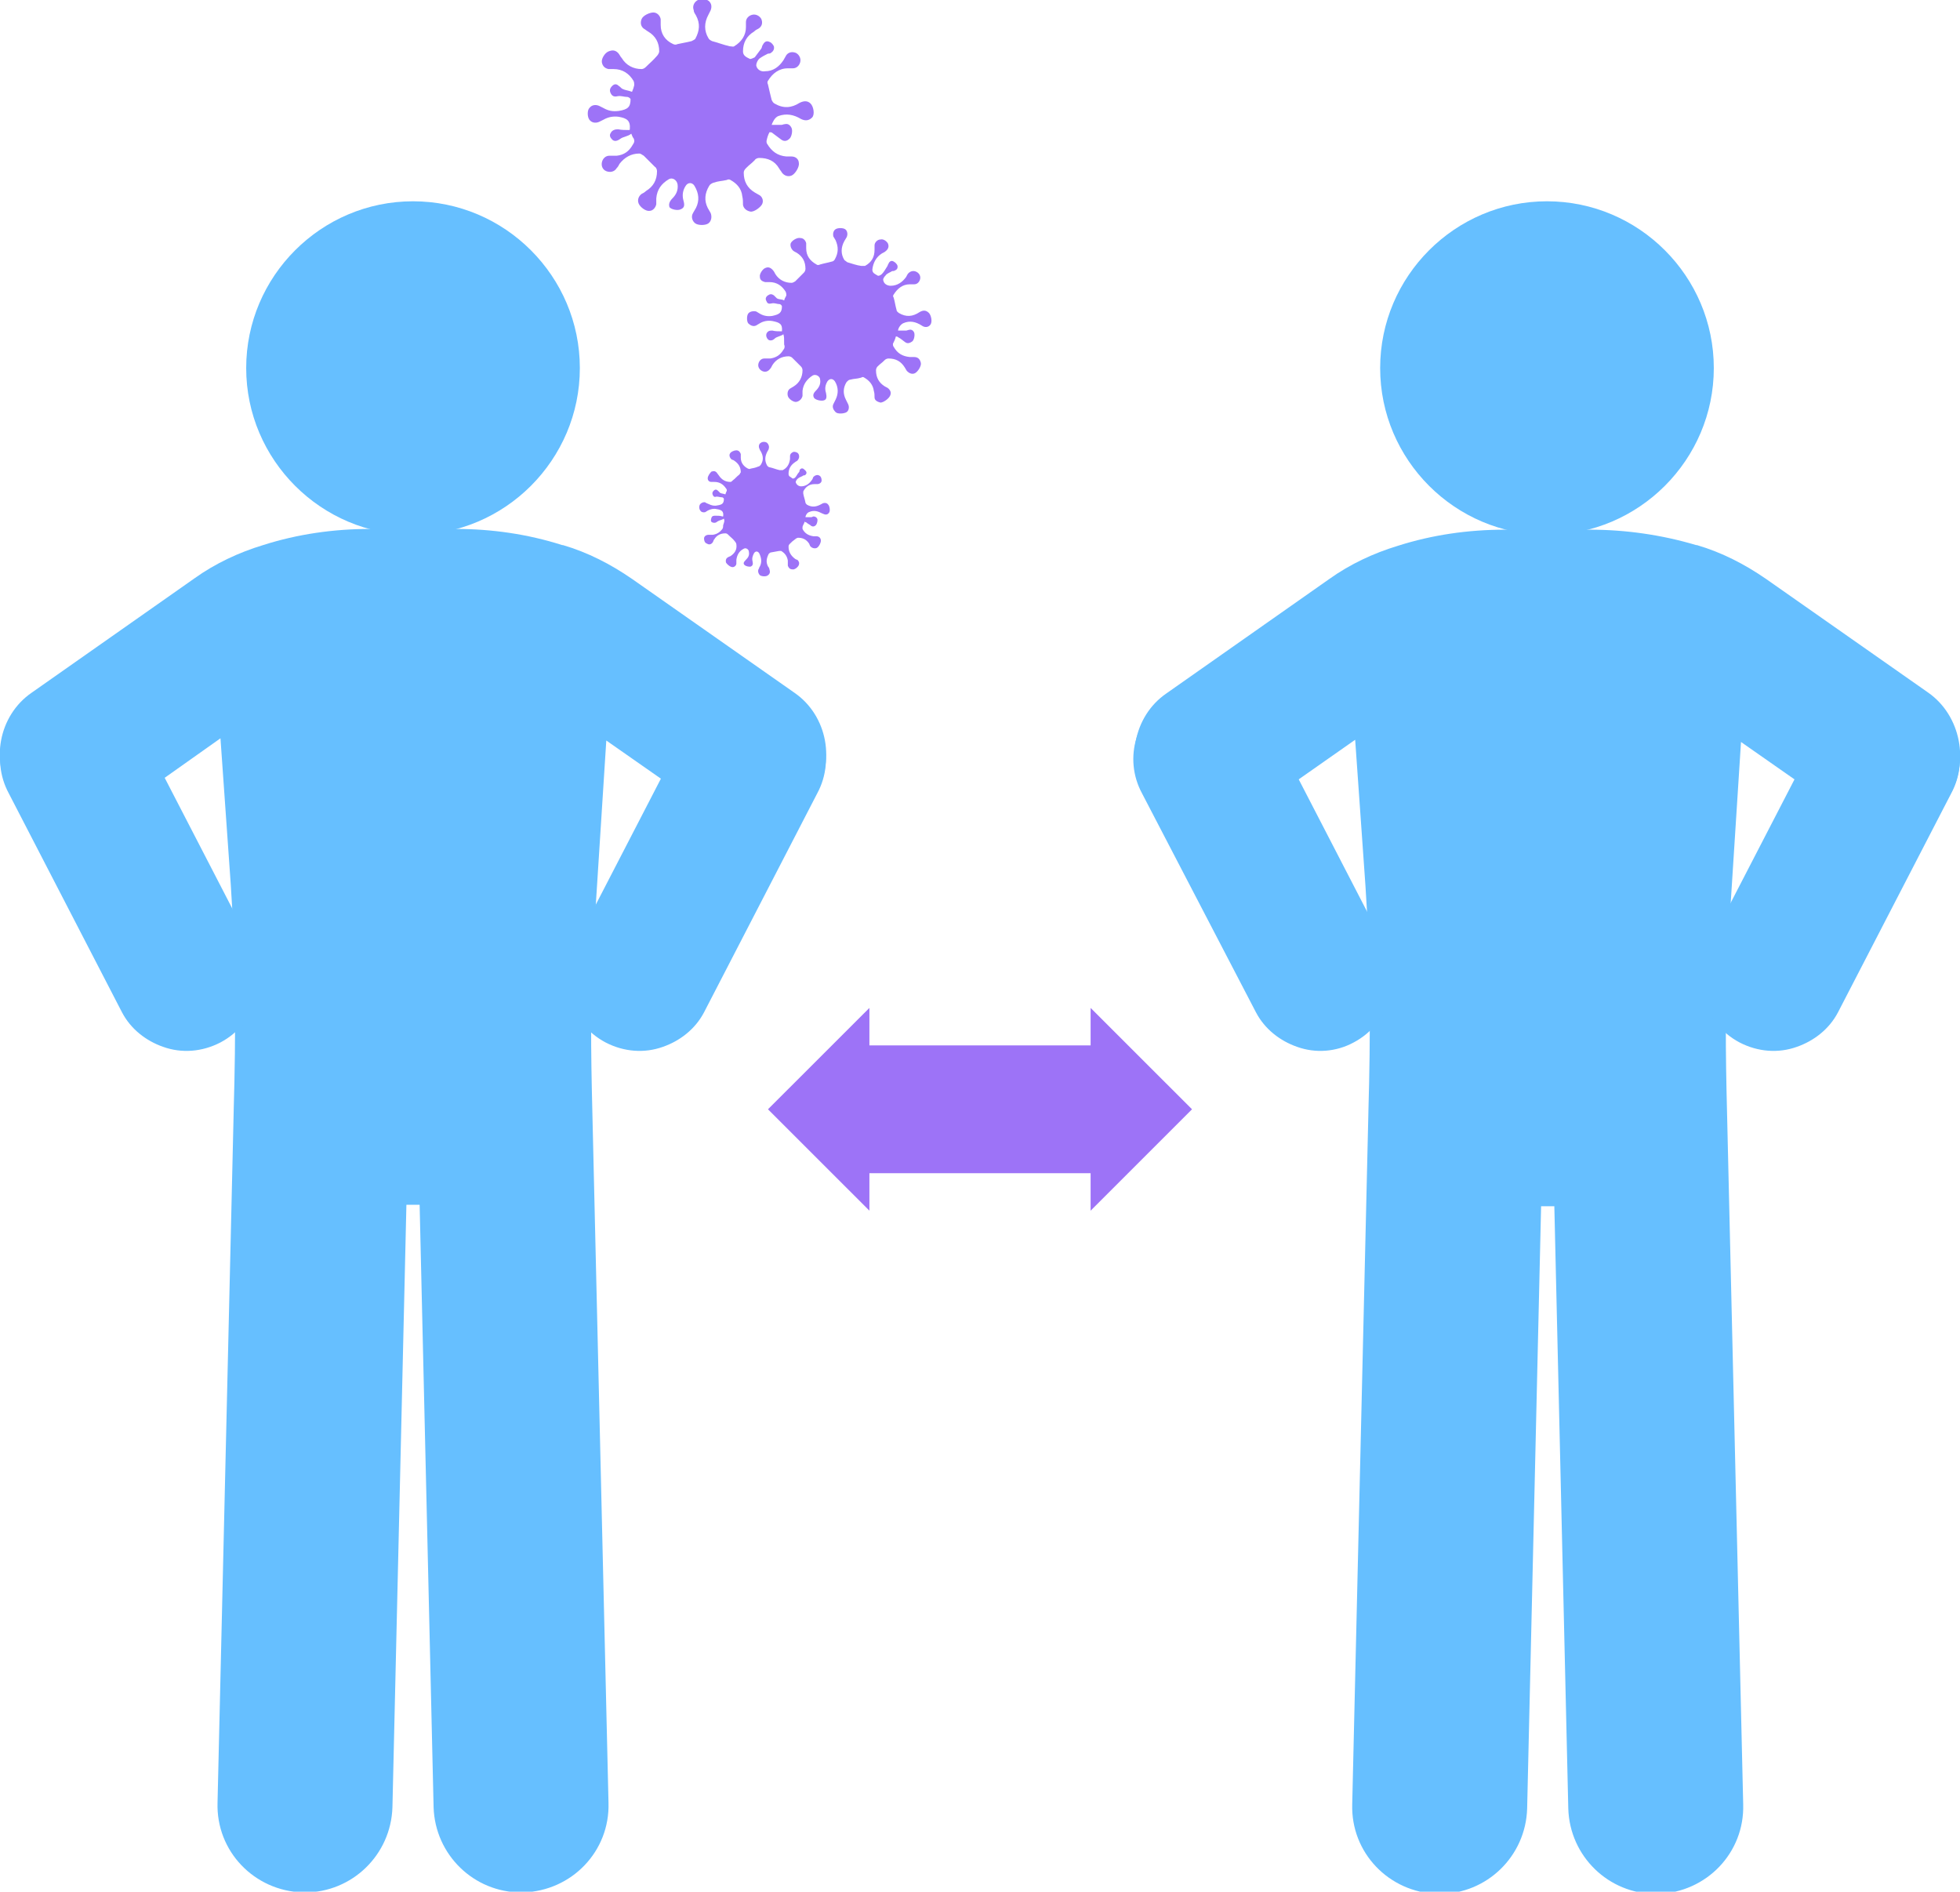
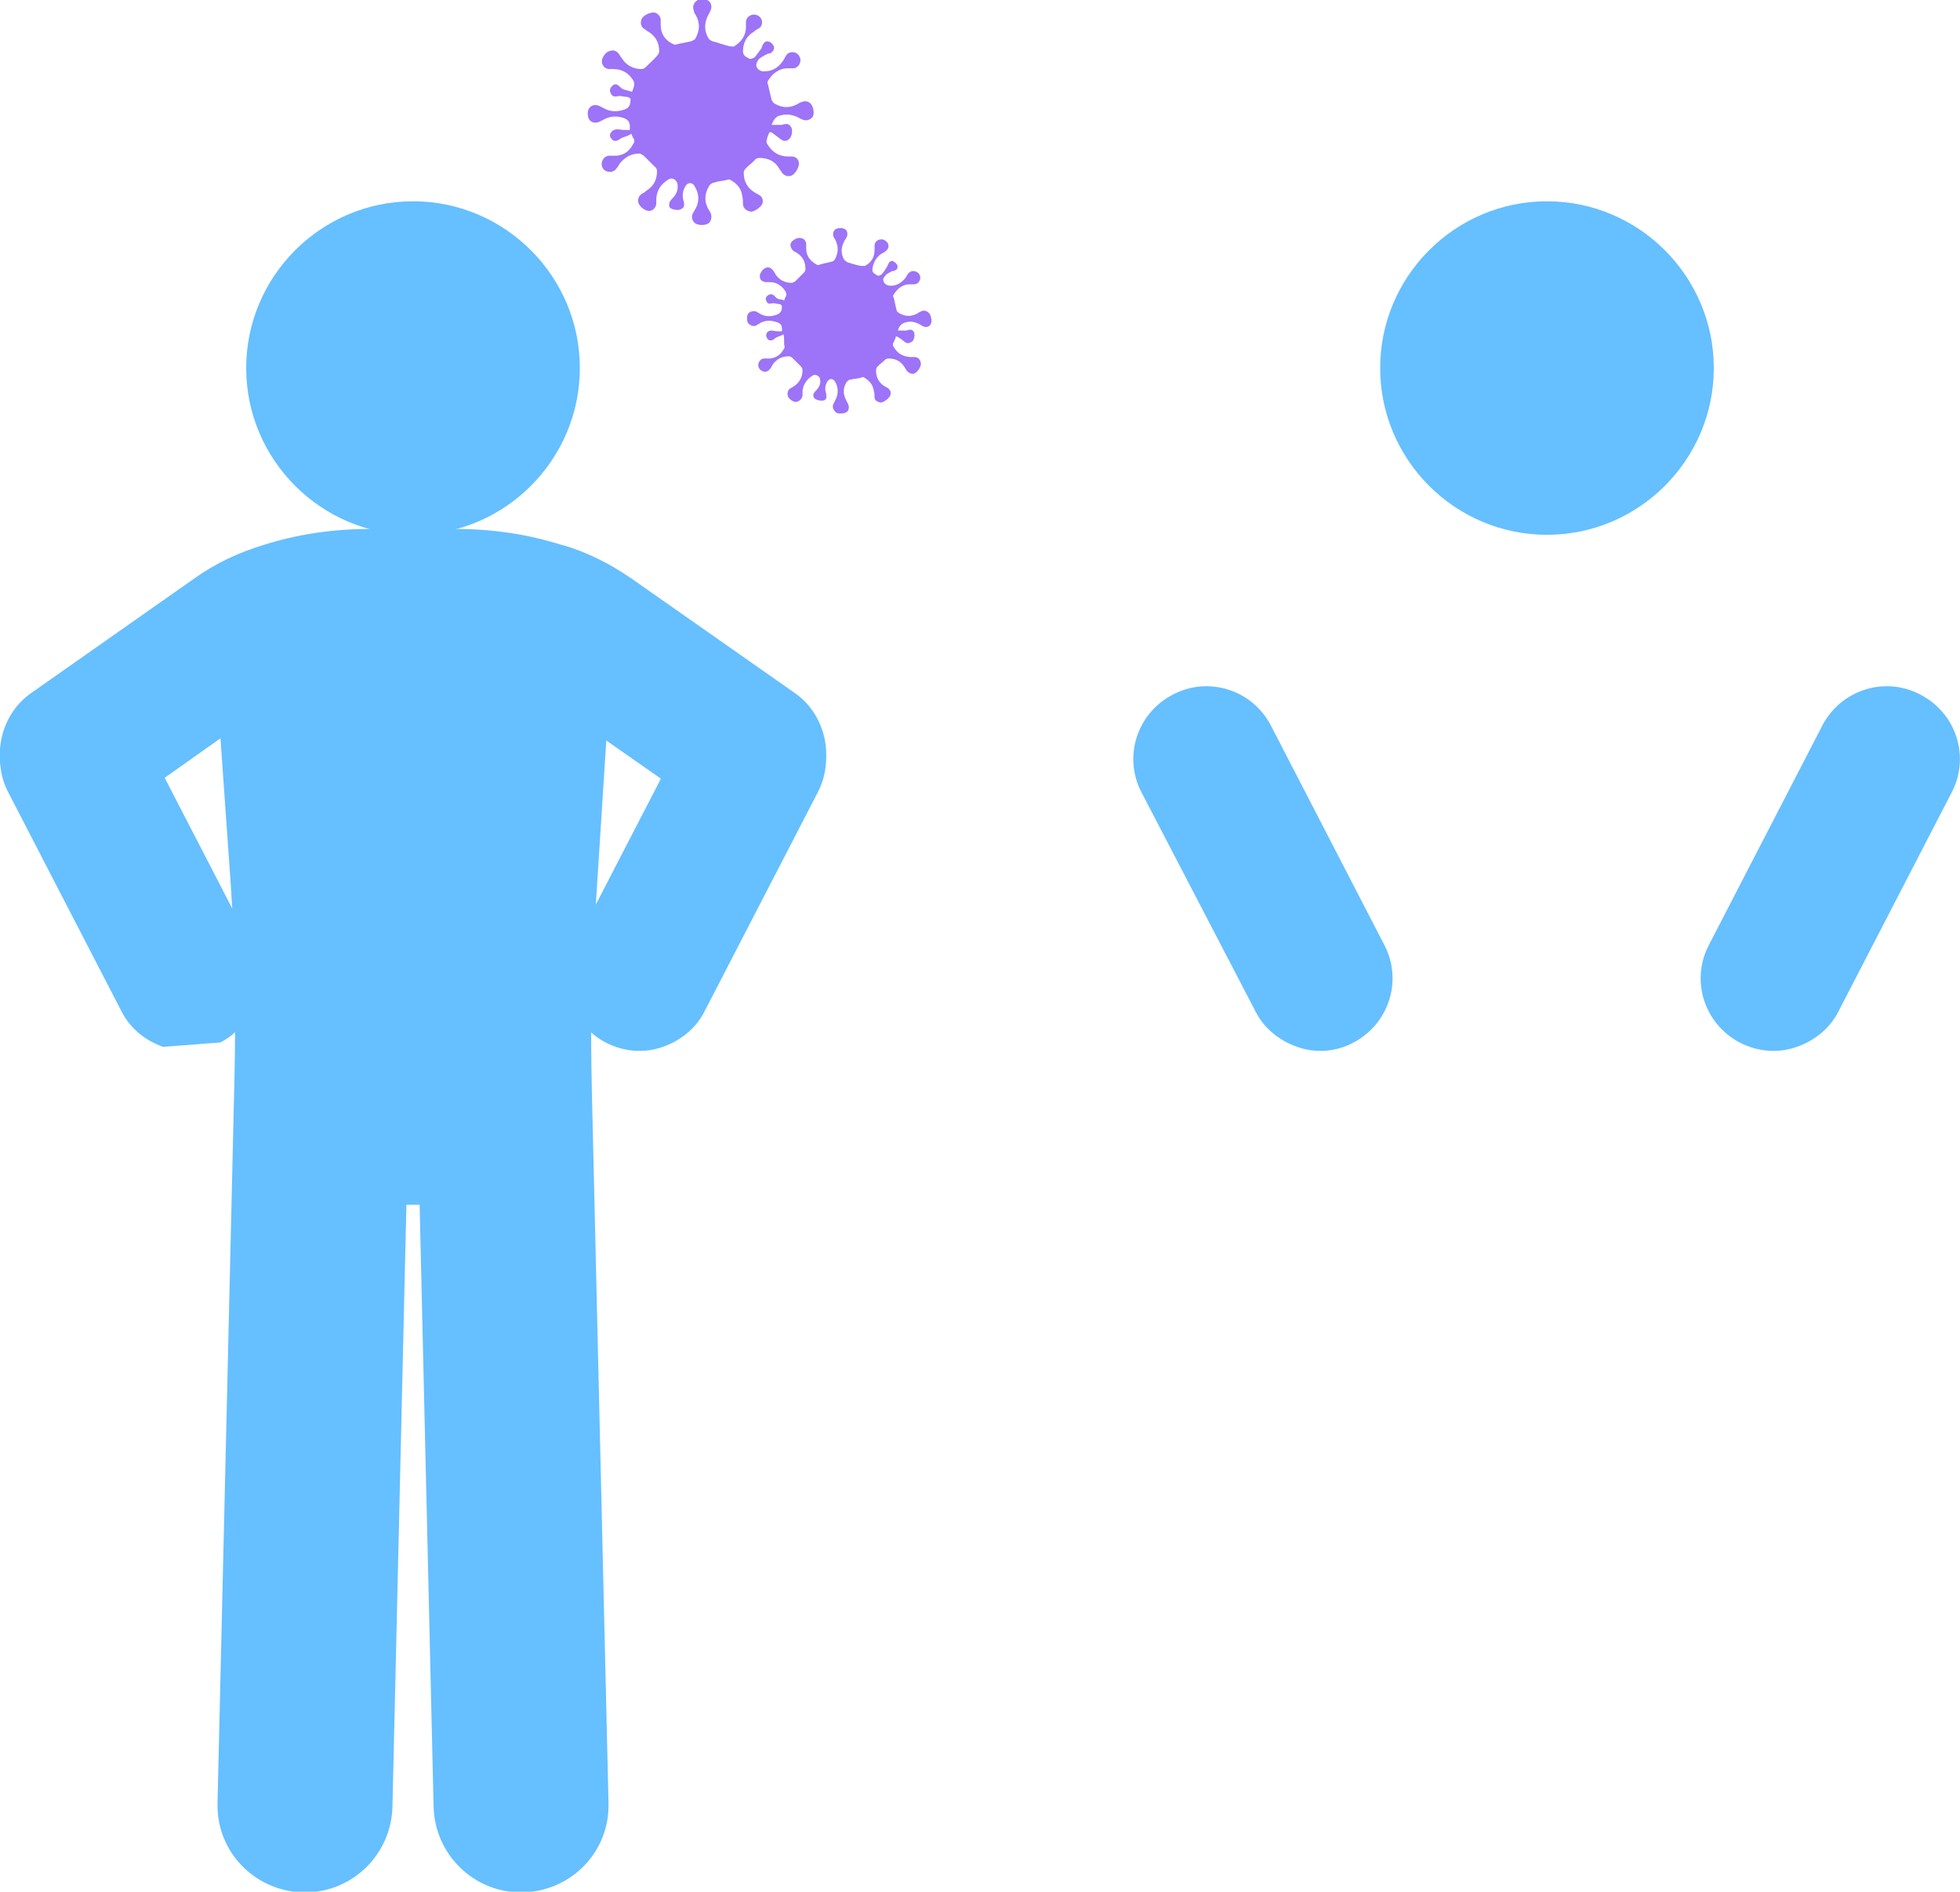
<svg xmlns="http://www.w3.org/2000/svg" width="143" height="138" viewBox="0 0 143 138" fill="none">
  <g clip-path="url(#clip0_2414_3676)">
-     <path d="M86.969 80.924L79.57 73.529V76.262H73.243H69.757H63.431V73.529L56.031 80.924L63.431 88.32V85.587H69.757H73.243H79.57V88.32L86.969 80.924Z" fill="#9D73F7" />
    <path d="M57.961 50.537L46.112 42.231C44.557 41.159 42.895 40.301 41.072 39.765H41.018C38.498 38.961 35.87 38.586 33.243 38.586H27.023C24.343 38.586 21.715 38.961 19.195 39.765C17.426 40.301 15.71 41.105 14.209 42.177L2.305 50.537C-0.107 52.199 -0.751 55.629 0.911 58.04C1.877 59.434 3.431 60.238 5.04 60.291C6.166 60.345 7.346 60.023 8.364 59.327L16.085 53.86L16.836 64.525C17.211 69.991 17.211 75.511 17.05 80.978C17.05 80.978 17.05 80.978 17.05 81.031L15.871 131.515C15.764 135.052 18.552 137.946 22.091 138.053C22.144 138.053 22.198 138.053 22.252 138.053C25.683 138.053 28.525 135.32 28.632 131.837L29.651 87.891H30.616L31.635 131.837C31.742 135.32 34.584 138.053 38.015 138.053C38.069 138.053 38.123 138.053 38.176 138.053C41.715 137.946 44.503 135.052 44.396 131.515L43.216 81.031C43.109 76.798 43.055 72.51 43.324 68.276L44.235 54.021L51.902 59.38C52.921 60.077 54.047 60.398 55.227 60.345C56.835 60.291 58.337 59.487 59.355 58.094C61.017 55.629 60.374 52.199 57.961 50.537Z" fill="#66BFFF" />
-     <path d="M11.903 76.369C10.67 75.94 9.544 75.083 8.901 73.85L0.643 57.88C-0.751 55.307 0.214 52.092 2.842 50.698C5.415 49.305 8.633 50.27 10.027 52.895L18.284 68.866C19.678 71.438 18.713 74.654 16.085 76.047C14.745 76.744 13.244 76.851 11.903 76.369Z" fill="#66BFFF" />
+     <path d="M11.903 76.369C10.67 75.94 9.544 75.083 8.901 73.85L0.643 57.88C-0.751 55.307 0.214 52.092 2.842 50.698C5.415 49.305 8.633 50.27 10.027 52.895L18.284 68.866C19.678 71.438 18.713 74.654 16.085 76.047Z" fill="#66BFFF" />
    <path d="M48.363 76.369C49.597 75.94 50.723 75.083 51.366 73.85L59.623 57.88C61.017 55.307 60.052 52.092 57.425 50.698C54.851 49.305 51.634 50.27 50.24 52.895L41.983 68.866C40.589 71.438 41.554 74.654 44.181 76.047C45.522 76.744 47.023 76.851 48.363 76.369Z" fill="#66BFFF" />
    <path d="M42.305 26.85C42.305 33.549 36.836 39.015 30.133 39.015C23.431 39.015 17.962 33.549 17.962 26.85C17.962 20.151 23.431 14.684 30.133 14.684C36.836 14.684 42.305 20.151 42.305 26.85Z" fill="#66BFFF" />
-     <path d="M140.694 50.537L128.845 42.231C127.29 41.159 125.628 40.301 123.805 39.765H123.751C121.231 39.015 118.604 38.64 115.976 38.64H109.81C107.129 38.64 104.502 39.015 101.982 39.819C100.212 40.355 98.497 41.159 96.995 42.231L85.092 50.591C82.679 52.252 82.036 55.682 83.698 58.094C84.663 59.487 86.218 60.291 87.827 60.345C88.953 60.398 90.132 60.077 91.151 59.38L98.872 53.967L99.623 64.632C99.998 70.099 99.998 75.618 99.837 81.085C99.837 81.085 99.837 81.085 99.837 81.138L98.657 131.622C98.55 135.16 101.338 138.053 104.877 138.161C104.931 138.161 104.984 138.161 105.038 138.161C108.47 138.161 111.311 135.427 111.419 131.944L112.437 87.998H113.403L114.421 131.944C114.529 135.427 117.37 138.161 120.802 138.161C120.856 138.161 120.909 138.161 120.963 138.161C124.502 138.053 127.29 135.16 127.182 131.622L126.003 81.138C125.896 76.905 125.842 72.617 126.11 68.384L127.022 54.128L134.689 59.487C135.708 60.184 136.834 60.505 138.013 60.452C139.622 60.398 141.123 59.594 142.142 58.201C143.751 55.629 143.053 52.199 140.694 50.537Z" fill="#66BFFF" />
    <path d="M94.636 76.369C93.403 75.94 92.277 75.083 91.633 73.85L83.323 57.88C81.929 55.307 82.894 52.092 85.521 50.698C88.095 49.305 91.312 50.27 92.706 52.895L100.963 68.866C102.357 71.438 101.392 74.654 98.765 76.047C97.478 76.744 95.977 76.851 94.636 76.369Z" fill="#66BFFF" />
    <path d="M131.097 76.369C132.33 75.94 133.456 75.083 134.099 73.85L142.357 57.88C143.751 55.307 142.786 52.092 140.158 50.698C137.585 49.305 134.367 50.27 132.973 52.895L124.716 68.866C123.322 71.438 124.287 74.654 126.915 76.047C128.255 76.744 129.756 76.851 131.097 76.369Z" fill="#66BFFF" />
    <path d="M125.038 26.85C125.038 33.549 119.568 39.015 112.866 39.015C106.164 39.015 100.695 33.549 100.695 26.85C100.695 20.151 106.164 14.684 112.866 14.684C119.568 14.684 125.038 20.151 125.038 26.85Z" fill="#66BFFF" />
    <path d="M46.058 9.754C45.79 9.968 45.468 9.968 45.254 10.129C45.039 10.29 44.825 10.343 44.664 10.182C44.503 10.022 44.45 9.861 44.557 9.7C44.664 9.486 44.879 9.432 45.093 9.432C45.361 9.486 45.629 9.486 45.897 9.486C45.897 9.486 45.951 9.486 45.951 9.432C46.005 8.789 45.736 8.628 45.147 8.521C44.771 8.468 44.396 8.521 44.021 8.736C43.913 8.789 43.806 8.843 43.699 8.896C43.431 9.003 43.163 8.95 43.002 8.736C42.841 8.521 42.841 8.039 43.002 7.878C43.163 7.664 43.431 7.61 43.699 7.717C43.806 7.771 43.913 7.824 44.021 7.878C44.396 8.092 44.718 8.146 45.147 8.092C45.79 7.985 46.005 7.824 46.005 7.235C46.005 7.181 45.844 7.074 45.79 7.074C45.522 7.074 45.308 6.967 45.039 7.021C44.825 7.074 44.664 7.021 44.557 6.806C44.45 6.592 44.503 6.431 44.664 6.27C44.825 6.109 44.986 6.109 45.147 6.27C45.254 6.324 45.308 6.431 45.415 6.485C45.629 6.592 45.844 6.592 46.112 6.699C46.219 6.431 46.219 6.431 46.273 6.217C46.273 6.109 46.273 6.002 46.219 5.895C45.897 5.359 45.415 5.038 44.771 5.038C44.664 5.038 44.503 5.038 44.396 5.038C44.128 4.984 43.967 4.823 43.913 4.555C43.86 4.287 44.128 3.859 44.396 3.751C44.664 3.644 44.879 3.644 45.093 3.859C45.2 3.966 45.254 4.127 45.361 4.234C45.683 4.77 46.219 5.038 46.809 5.038C46.916 5.038 47.023 4.984 47.131 4.877C47.452 4.555 47.613 4.448 47.935 4.073C47.989 4.019 48.096 3.859 48.096 3.751C48.096 3.108 47.828 2.626 47.291 2.304C47.184 2.251 47.077 2.144 46.97 2.09C46.755 1.929 46.702 1.661 46.809 1.393C46.916 1.125 47.399 0.911 47.667 0.911C47.935 0.911 48.149 1.125 48.203 1.393C48.203 1.554 48.203 1.715 48.203 1.822C48.203 2.465 48.525 2.948 49.114 3.216C49.222 3.269 49.329 3.269 49.436 3.216C49.919 3.108 50.026 3.108 50.455 3.001C50.562 2.948 50.669 2.894 50.723 2.84C51.045 2.251 51.098 1.715 50.777 1.125C50.723 1.018 50.616 0.911 50.616 0.75C50.509 0.482 50.616 0.214 50.83 0.054C51.045 -0.107 51.474 -0.107 51.688 0.054C51.903 0.214 51.956 0.482 51.849 0.75C51.795 0.857 51.742 0.965 51.688 1.072C51.366 1.661 51.366 2.251 51.688 2.787C51.742 2.894 51.849 2.948 51.956 3.001C52.385 3.108 52.761 3.269 53.243 3.376C53.35 3.376 53.511 3.43 53.565 3.376C54.101 3.055 54.423 2.572 54.423 1.983C54.423 1.876 54.423 1.715 54.423 1.608C54.423 1.34 54.637 1.125 54.905 1.072C55.173 1.018 55.441 1.179 55.549 1.393C55.656 1.661 55.602 1.929 55.334 2.09C55.227 2.144 55.12 2.197 55.013 2.304C54.476 2.626 54.208 3.108 54.208 3.751C54.208 4.073 54.476 4.18 54.691 4.287C54.744 4.341 54.959 4.234 55.066 4.18C55.227 3.966 55.388 3.751 55.549 3.537C55.602 3.43 55.602 3.323 55.656 3.269C55.763 3.055 55.924 2.948 56.139 3.055C56.299 3.108 56.407 3.269 56.46 3.376C56.514 3.591 56.407 3.751 56.246 3.859C56.192 3.912 56.085 3.912 56.031 3.912C55.817 4.019 55.602 4.127 55.388 4.287C55.281 4.395 55.173 4.609 55.173 4.77C55.227 5.091 55.549 5.252 55.817 5.198C56.407 5.198 56.836 4.877 57.157 4.395C57.211 4.287 57.318 4.127 57.372 4.019C57.532 3.805 57.801 3.751 58.069 3.859C58.283 3.966 58.444 4.234 58.39 4.502C58.337 4.77 58.122 4.984 57.854 4.984C57.747 4.984 57.586 4.984 57.479 4.984C56.836 4.984 56.353 5.359 56.031 5.895C55.978 5.949 55.978 6.056 56.031 6.163C56.139 6.645 56.192 6.86 56.299 7.289C56.353 7.396 56.407 7.503 56.514 7.556C57.157 7.932 57.747 7.878 58.337 7.503C58.658 7.342 58.927 7.342 59.141 7.556C59.356 7.771 59.463 8.36 59.248 8.575C59.034 8.789 58.766 8.843 58.444 8.682C57.908 8.36 57.372 8.253 56.782 8.468C56.514 8.575 56.353 8.95 56.299 9.111C56.567 9.111 56.782 9.111 56.996 9.111C57.104 9.111 57.157 9.057 57.264 9.057C57.479 9.003 57.64 9.111 57.747 9.325C57.854 9.539 57.747 10.022 57.586 10.129C57.425 10.29 57.211 10.343 56.996 10.182C56.782 10.022 56.567 9.861 56.353 9.7C56.299 9.647 56.246 9.647 56.139 9.647C56.031 9.861 55.978 10.022 55.924 10.29C55.924 10.343 55.924 10.45 55.978 10.504C56.299 11.04 56.728 11.361 57.372 11.415C57.479 11.415 57.64 11.415 57.747 11.415C58.069 11.415 58.283 11.63 58.283 11.898C58.337 12.165 58.015 12.701 57.747 12.809C57.479 12.916 57.211 12.809 57.05 12.594C56.996 12.487 56.889 12.38 56.836 12.273C56.514 11.737 56.031 11.522 55.388 11.522C55.281 11.522 55.12 11.576 55.066 11.683C54.744 12.005 54.744 11.951 54.423 12.273C54.316 12.38 54.262 12.487 54.262 12.594C54.262 13.237 54.53 13.72 55.066 14.041C55.173 14.095 55.334 14.202 55.441 14.255C55.656 14.416 55.709 14.684 55.602 14.899C55.495 15.113 55.013 15.488 54.744 15.434C54.476 15.381 54.262 15.22 54.208 14.952C54.208 14.738 54.208 14.524 54.155 14.309C54.101 13.773 53.779 13.398 53.297 13.13C53.243 13.076 53.082 13.076 53.029 13.13C52.546 13.237 52.492 13.184 52.01 13.344C51.903 13.398 51.795 13.452 51.742 13.559C51.42 14.095 51.366 14.631 51.635 15.167C51.688 15.274 51.795 15.434 51.849 15.542C51.956 15.81 51.903 16.131 51.688 16.292C51.474 16.453 50.938 16.453 50.723 16.292C50.509 16.131 50.401 15.81 50.562 15.542C50.616 15.434 50.723 15.274 50.777 15.167C51.045 14.631 50.991 14.095 50.669 13.559C50.509 13.291 50.187 13.291 50.026 13.559C49.812 13.88 49.758 14.255 49.865 14.631C49.972 15.006 49.919 15.167 49.651 15.274C49.436 15.381 48.954 15.274 48.846 15.113C48.793 14.952 48.793 14.738 49.061 14.47C49.329 14.202 49.49 13.88 49.436 13.452C49.383 13.13 49.061 12.916 48.793 13.076C48.257 13.398 47.935 13.827 47.881 14.47C47.881 14.631 47.881 14.791 47.881 14.899C47.828 15.167 47.613 15.381 47.399 15.381C47.131 15.434 46.702 15.113 46.594 14.845C46.487 14.577 46.594 14.309 46.809 14.148C46.916 14.095 47.023 14.041 47.131 13.934C47.667 13.612 47.935 13.13 47.935 12.487C47.935 12.38 47.881 12.219 47.774 12.165C47.452 11.844 47.291 11.683 46.97 11.361C46.862 11.308 46.755 11.201 46.648 11.201C46.058 11.201 45.576 11.469 45.2 11.951C45.147 12.058 45.093 12.165 44.986 12.273C44.825 12.541 44.503 12.594 44.235 12.487C43.967 12.38 43.86 12.112 43.913 11.844C43.967 11.576 44.182 11.361 44.45 11.361C44.611 11.361 44.825 11.361 44.986 11.361C45.522 11.308 45.897 11.04 46.166 10.558C46.273 10.397 46.326 10.29 46.219 10.075C46.166 10.022 46.166 10.022 46.058 9.754Z" fill="#9D73F7" />
    <path d="M57.157 24.384C56.943 24.545 56.675 24.545 56.514 24.706C56.353 24.867 56.138 24.867 56.031 24.76C55.924 24.652 55.87 24.492 55.924 24.331C56.031 24.116 56.192 24.116 56.353 24.116C56.567 24.17 56.782 24.17 56.996 24.17H57.05C57.103 23.634 56.889 23.527 56.353 23.42C56.031 23.366 55.709 23.42 55.441 23.581C55.334 23.634 55.28 23.688 55.173 23.741C54.959 23.849 54.744 23.741 54.583 23.581C54.476 23.42 54.476 23.045 54.583 22.884C54.691 22.723 54.959 22.669 55.173 22.723C55.28 22.777 55.334 22.83 55.441 22.884C55.709 23.045 56.031 23.098 56.353 23.045C56.835 22.938 57.05 22.83 57.05 22.348C57.05 22.294 56.943 22.187 56.889 22.187C56.675 22.187 56.514 22.08 56.299 22.134C56.085 22.187 55.977 22.134 55.924 21.973C55.817 21.812 55.87 21.651 56.031 21.544C56.192 21.437 56.299 21.437 56.46 21.544C56.514 21.598 56.621 21.705 56.675 21.758C56.835 21.866 57.05 21.812 57.211 21.919C57.264 21.705 57.318 21.705 57.371 21.544C57.371 21.491 57.371 21.383 57.318 21.276C57.05 20.847 56.675 20.579 56.138 20.579C56.031 20.579 55.924 20.579 55.817 20.579C55.602 20.526 55.441 20.419 55.441 20.204C55.388 19.99 55.656 19.615 55.817 19.561C56.031 19.454 56.192 19.508 56.353 19.668C56.46 19.776 56.514 19.883 56.567 19.99C56.835 20.419 57.264 20.633 57.747 20.633C57.854 20.633 57.908 20.579 58.015 20.526C58.283 20.258 58.39 20.151 58.658 19.883C58.712 19.829 58.766 19.722 58.766 19.615C58.766 19.079 58.551 18.704 58.122 18.436C58.015 18.382 57.908 18.328 57.854 18.275C57.693 18.114 57.64 17.9 57.693 17.739C57.8 17.525 58.176 17.31 58.39 17.364C58.605 17.364 58.766 17.525 58.819 17.739C58.819 17.846 58.819 18.007 58.819 18.114C58.819 18.65 59.087 19.025 59.57 19.293C59.623 19.347 59.731 19.347 59.838 19.293C60.213 19.186 60.321 19.186 60.696 19.079C60.749 19.079 60.857 19.025 60.91 18.918C61.178 18.436 61.178 18.007 60.964 17.525C60.91 17.418 60.857 17.364 60.803 17.257C60.749 17.042 60.803 16.828 60.964 16.721C61.125 16.614 61.5 16.614 61.661 16.721C61.822 16.828 61.875 17.096 61.768 17.31C61.715 17.418 61.661 17.471 61.607 17.578C61.339 18.061 61.339 18.543 61.607 18.972C61.661 19.025 61.768 19.079 61.822 19.132C62.197 19.24 62.465 19.347 62.841 19.4C62.948 19.4 63.055 19.4 63.109 19.4C63.591 19.132 63.806 18.757 63.806 18.221C63.806 18.114 63.806 18.007 63.806 17.9C63.806 17.685 64.02 17.471 64.235 17.471C64.449 17.418 64.664 17.578 64.771 17.739C64.878 17.953 64.824 18.168 64.61 18.328C64.556 18.382 64.449 18.436 64.342 18.489C63.913 18.757 63.699 19.186 63.645 19.668C63.645 19.936 63.859 19.99 64.02 20.097C64.074 20.151 64.235 20.097 64.342 19.99C64.503 19.829 64.61 19.615 64.717 19.454C64.771 19.4 64.771 19.293 64.825 19.24C64.878 19.079 65.039 18.972 65.2 19.079C65.307 19.132 65.414 19.24 65.468 19.347C65.522 19.508 65.468 19.668 65.307 19.722C65.253 19.776 65.146 19.776 65.093 19.776C64.932 19.883 64.717 19.936 64.61 20.097C64.503 20.204 64.395 20.365 64.449 20.472C64.503 20.74 64.771 20.847 64.985 20.847C65.468 20.847 65.843 20.579 66.111 20.204C66.165 20.097 66.219 19.99 66.272 19.936C66.433 19.776 66.647 19.722 66.862 19.829C67.076 19.936 67.184 20.151 67.13 20.365C67.076 20.579 66.916 20.74 66.701 20.74C66.594 20.74 66.487 20.74 66.379 20.74C65.843 20.74 65.468 21.062 65.2 21.491C65.146 21.544 65.146 21.651 65.2 21.705C65.307 22.08 65.307 22.241 65.414 22.616C65.414 22.723 65.522 22.777 65.575 22.83C66.111 23.152 66.594 23.098 67.076 22.777C67.344 22.616 67.559 22.616 67.773 22.83C67.934 22.991 68.041 23.473 67.881 23.688C67.72 23.902 67.452 23.902 67.237 23.741C66.808 23.473 66.379 23.366 65.897 23.581C65.682 23.688 65.522 23.956 65.522 24.116C65.736 24.116 65.897 24.116 66.111 24.116C66.165 24.116 66.272 24.063 66.326 24.063C66.487 24.009 66.647 24.116 66.701 24.277C66.755 24.438 66.701 24.813 66.54 24.92C66.379 25.028 66.219 25.081 66.058 24.974C65.897 24.867 65.736 24.706 65.522 24.599C65.468 24.545 65.414 24.545 65.361 24.545C65.307 24.76 65.253 24.867 65.146 25.081C65.146 25.135 65.146 25.242 65.2 25.296C65.468 25.778 65.843 25.992 66.379 26.046C66.487 26.046 66.594 26.046 66.701 26.046C66.969 26.046 67.13 26.207 67.184 26.475C67.237 26.689 66.969 27.118 66.755 27.225C66.54 27.332 66.326 27.225 66.165 27.064C66.111 26.957 66.058 26.903 66.004 26.796C65.736 26.367 65.361 26.153 64.825 26.153C64.717 26.153 64.61 26.207 64.556 26.26C64.288 26.528 64.288 26.475 64.02 26.742C63.967 26.796 63.913 26.903 63.913 27.011C63.913 27.546 64.127 27.922 64.556 28.189C64.664 28.243 64.771 28.297 64.825 28.35C64.985 28.511 65.039 28.672 64.932 28.886C64.824 29.101 64.449 29.369 64.235 29.369C64.02 29.315 63.806 29.208 63.806 28.993C63.806 28.833 63.806 28.672 63.752 28.511C63.699 28.082 63.43 27.761 63.055 27.546C63.001 27.493 62.894 27.493 62.841 27.546C62.465 27.654 62.412 27.6 61.983 27.707C61.929 27.707 61.822 27.814 61.768 27.868C61.5 28.297 61.5 28.725 61.715 29.154C61.768 29.261 61.822 29.369 61.875 29.476C61.983 29.69 61.929 29.958 61.768 30.065C61.607 30.172 61.125 30.226 60.964 30.065C60.803 29.904 60.696 29.69 60.803 29.476C60.857 29.369 60.91 29.261 60.964 29.154C61.178 28.725 61.178 28.243 60.91 27.814C60.749 27.6 60.535 27.6 60.374 27.814C60.213 28.082 60.16 28.35 60.267 28.672C60.321 28.94 60.321 29.154 60.106 29.208C59.945 29.261 59.57 29.208 59.409 29.047C59.302 28.886 59.302 28.725 59.516 28.511C59.731 28.297 59.892 28.029 59.838 27.707C59.838 27.439 59.516 27.278 59.302 27.386C58.873 27.654 58.605 28.029 58.551 28.511C58.551 28.618 58.551 28.779 58.551 28.886C58.498 29.101 58.337 29.261 58.122 29.315C57.908 29.369 57.532 29.101 57.479 28.886C57.425 28.672 57.479 28.457 57.64 28.35C57.747 28.297 57.8 28.243 57.908 28.189C58.337 27.922 58.551 27.493 58.551 27.011C58.551 26.903 58.498 26.796 58.444 26.742C58.176 26.475 58.069 26.367 57.8 26.099C57.747 26.046 57.64 25.992 57.532 25.992C57.05 25.992 56.621 26.207 56.353 26.635C56.299 26.742 56.245 26.85 56.192 26.903C56.031 27.118 55.817 27.171 55.602 27.064C55.388 26.957 55.28 26.742 55.334 26.528C55.388 26.314 55.548 26.153 55.763 26.153C55.924 26.153 56.085 26.153 56.192 26.153C56.621 26.099 56.943 25.885 57.157 25.51C57.264 25.403 57.264 25.242 57.211 25.135C57.211 24.599 57.211 24.599 57.157 24.384Z" fill="#9D73F7" />
-     <path d="M52.814 37.836C52.653 37.943 52.492 37.943 52.331 38.05C52.224 38.158 52.063 38.158 51.956 38.104C51.849 38.05 51.849 37.943 51.902 37.782C51.956 37.622 52.063 37.622 52.224 37.622C52.385 37.622 52.546 37.622 52.707 37.675H52.76C52.814 37.3 52.653 37.193 52.278 37.139C52.063 37.086 51.849 37.139 51.634 37.247C51.581 37.3 51.527 37.3 51.473 37.354C51.312 37.407 51.152 37.354 51.098 37.247C50.991 37.139 50.991 36.871 51.098 36.764C51.205 36.657 51.366 36.603 51.473 36.657C51.527 36.711 51.581 36.711 51.688 36.764C51.902 36.871 52.117 36.925 52.331 36.871C52.707 36.818 52.814 36.711 52.814 36.389C52.814 36.336 52.707 36.282 52.707 36.282C52.546 36.282 52.438 36.228 52.278 36.228C52.117 36.282 52.063 36.228 52.01 36.121C51.956 36.014 51.956 35.907 52.063 35.8C52.17 35.692 52.278 35.692 52.385 35.8C52.438 35.853 52.492 35.907 52.546 35.96C52.653 36.014 52.814 36.014 52.921 36.068C52.975 35.907 52.975 35.907 53.028 35.8C53.028 35.746 53.028 35.692 52.975 35.639C52.76 35.317 52.492 35.157 52.117 35.157C52.063 35.157 51.956 35.157 51.902 35.157C51.741 35.157 51.634 35.049 51.634 34.889C51.634 34.728 51.795 34.513 51.902 34.406C52.063 34.353 52.17 34.353 52.278 34.46C52.331 34.513 52.385 34.621 52.438 34.674C52.653 34.996 52.921 35.157 53.296 35.157C53.35 35.157 53.404 35.103 53.457 35.049C53.672 34.889 53.725 34.781 53.94 34.621C53.993 34.567 53.993 34.513 54.047 34.46C54.047 34.085 53.886 33.817 53.564 33.602C53.511 33.549 53.404 33.549 53.35 33.495C53.243 33.388 53.189 33.227 53.243 33.12C53.296 32.959 53.564 32.852 53.725 32.852C53.886 32.852 53.993 32.959 54.047 33.12C54.047 33.227 54.047 33.281 54.047 33.388C54.047 33.763 54.261 34.031 54.583 34.192C54.637 34.192 54.69 34.245 54.744 34.192C55.012 34.138 55.066 34.138 55.334 34.031C55.388 34.031 55.441 33.977 55.495 33.924C55.709 33.602 55.709 33.281 55.495 32.906C55.441 32.852 55.441 32.798 55.388 32.691C55.334 32.531 55.388 32.37 55.495 32.316C55.602 32.209 55.87 32.209 55.977 32.316C56.084 32.423 56.138 32.584 56.084 32.745C56.084 32.798 56.031 32.852 55.977 32.959C55.816 33.281 55.763 33.602 55.977 33.977C56.031 34.031 56.084 34.085 56.138 34.085C56.406 34.138 56.621 34.245 56.889 34.299C56.942 34.299 57.05 34.299 57.103 34.299C57.425 34.138 57.586 33.87 57.639 33.495C57.639 33.441 57.639 33.334 57.639 33.281C57.639 33.12 57.747 33.013 57.907 32.959C58.068 32.959 58.229 33.013 58.283 33.174C58.337 33.334 58.283 33.495 58.176 33.602C58.122 33.656 58.068 33.656 58.015 33.709C57.693 33.924 57.532 34.192 57.532 34.567C57.532 34.781 57.693 34.781 57.8 34.889C57.854 34.942 57.961 34.889 58.015 34.835C58.122 34.728 58.176 34.567 58.283 34.46C58.337 34.406 58.337 34.353 58.337 34.299C58.39 34.192 58.497 34.138 58.605 34.192C58.658 34.245 58.765 34.299 58.819 34.406C58.873 34.513 58.819 34.621 58.712 34.674C58.658 34.674 58.605 34.674 58.551 34.728C58.444 34.781 58.283 34.835 58.176 34.942C58.122 34.996 58.015 35.157 58.068 35.21C58.122 35.371 58.283 35.478 58.444 35.478C58.765 35.478 59.033 35.317 59.248 34.996C59.302 34.942 59.302 34.835 59.355 34.781C59.462 34.674 59.623 34.621 59.73 34.674C59.891 34.728 59.945 34.889 59.945 35.049C59.945 35.21 59.784 35.317 59.623 35.317C59.57 35.317 59.462 35.317 59.409 35.317C59.033 35.317 58.765 35.532 58.605 35.853C58.605 35.907 58.605 35.96 58.605 36.014C58.658 36.282 58.712 36.389 58.765 36.657C58.765 36.711 58.819 36.764 58.873 36.818C59.248 37.032 59.57 36.979 59.945 36.764C60.106 36.657 60.32 36.657 60.428 36.818C60.535 36.925 60.588 37.3 60.481 37.407C60.374 37.568 60.213 37.568 59.999 37.461C59.677 37.3 59.409 37.193 59.033 37.354C58.873 37.407 58.765 37.622 58.765 37.729C58.926 37.729 59.033 37.729 59.194 37.729C59.248 37.729 59.302 37.675 59.355 37.675C59.462 37.675 59.57 37.729 59.623 37.836C59.677 37.943 59.623 38.211 59.516 38.318C59.409 38.426 59.302 38.426 59.194 38.372C59.087 38.265 58.926 38.211 58.819 38.104C58.765 38.104 58.765 38.104 58.712 38.05C58.658 38.211 58.605 38.265 58.551 38.426C58.551 38.479 58.551 38.533 58.551 38.586C58.712 38.908 58.98 39.069 59.355 39.122C59.409 39.122 59.516 39.122 59.57 39.122C59.73 39.122 59.891 39.23 59.891 39.444C59.891 39.605 59.73 39.926 59.57 39.98C59.409 40.033 59.248 39.98 59.141 39.873C59.087 39.819 59.087 39.765 59.033 39.658C58.819 39.337 58.551 39.23 58.229 39.23C58.176 39.23 58.068 39.283 58.015 39.337C57.8 39.498 57.8 39.498 57.639 39.658C57.586 39.712 57.532 39.765 57.532 39.873C57.532 40.248 57.693 40.516 57.961 40.73C58.015 40.784 58.122 40.837 58.176 40.837C58.283 40.944 58.337 41.052 58.283 41.212C58.229 41.373 57.961 41.588 57.8 41.534C57.639 41.534 57.532 41.427 57.479 41.266C57.479 41.159 57.479 40.998 57.479 40.891C57.425 40.569 57.264 40.355 56.996 40.194C56.942 40.194 56.889 40.194 56.835 40.194C56.567 40.248 56.514 40.248 56.245 40.301C56.192 40.301 56.138 40.355 56.084 40.408C55.924 40.73 55.87 40.998 56.031 41.32C56.084 41.373 56.138 41.48 56.138 41.534C56.192 41.695 56.192 41.855 56.031 41.963C55.924 42.07 55.602 42.07 55.441 41.963C55.334 41.855 55.28 41.695 55.334 41.534C55.388 41.48 55.388 41.373 55.441 41.32C55.602 40.998 55.548 40.676 55.388 40.355C55.28 40.194 55.119 40.194 55.012 40.355C54.905 40.569 54.851 40.73 54.905 40.944C54.959 41.159 54.905 41.266 54.798 41.32C54.69 41.373 54.422 41.32 54.315 41.212C54.208 41.105 54.261 40.998 54.422 40.837C54.583 40.676 54.69 40.516 54.637 40.248C54.637 40.087 54.422 39.926 54.261 40.033C53.94 40.194 53.779 40.462 53.725 40.837C53.725 40.944 53.725 40.998 53.725 41.105C53.725 41.266 53.564 41.373 53.457 41.373C53.296 41.373 53.082 41.212 52.975 41.052C52.921 40.891 52.975 40.73 53.082 40.676C53.136 40.623 53.189 40.623 53.296 40.569C53.618 40.355 53.779 40.087 53.725 39.712C53.725 39.658 53.672 39.551 53.618 39.498C53.457 39.283 53.35 39.23 53.136 39.015C53.082 38.962 53.028 38.908 52.921 38.908C52.546 38.908 52.278 39.069 52.117 39.337C52.063 39.39 52.063 39.444 52.01 39.551C51.902 39.712 51.741 39.765 51.581 39.658C51.42 39.605 51.366 39.444 51.366 39.283C51.366 39.122 51.527 39.015 51.688 39.015C51.795 39.015 51.902 39.015 52.01 39.015C52.331 38.962 52.546 38.801 52.707 38.586C52.76 38.479 52.76 38.426 52.76 38.318C52.867 37.997 52.867 37.997 52.814 37.836Z" fill="#9D73F7" />
  </g>
  <defs>
    <clipPath id="clip0_2414_3676">
      <rect width="143" height="138" fill="white" />
    </clipPath>
  </defs>
</svg>